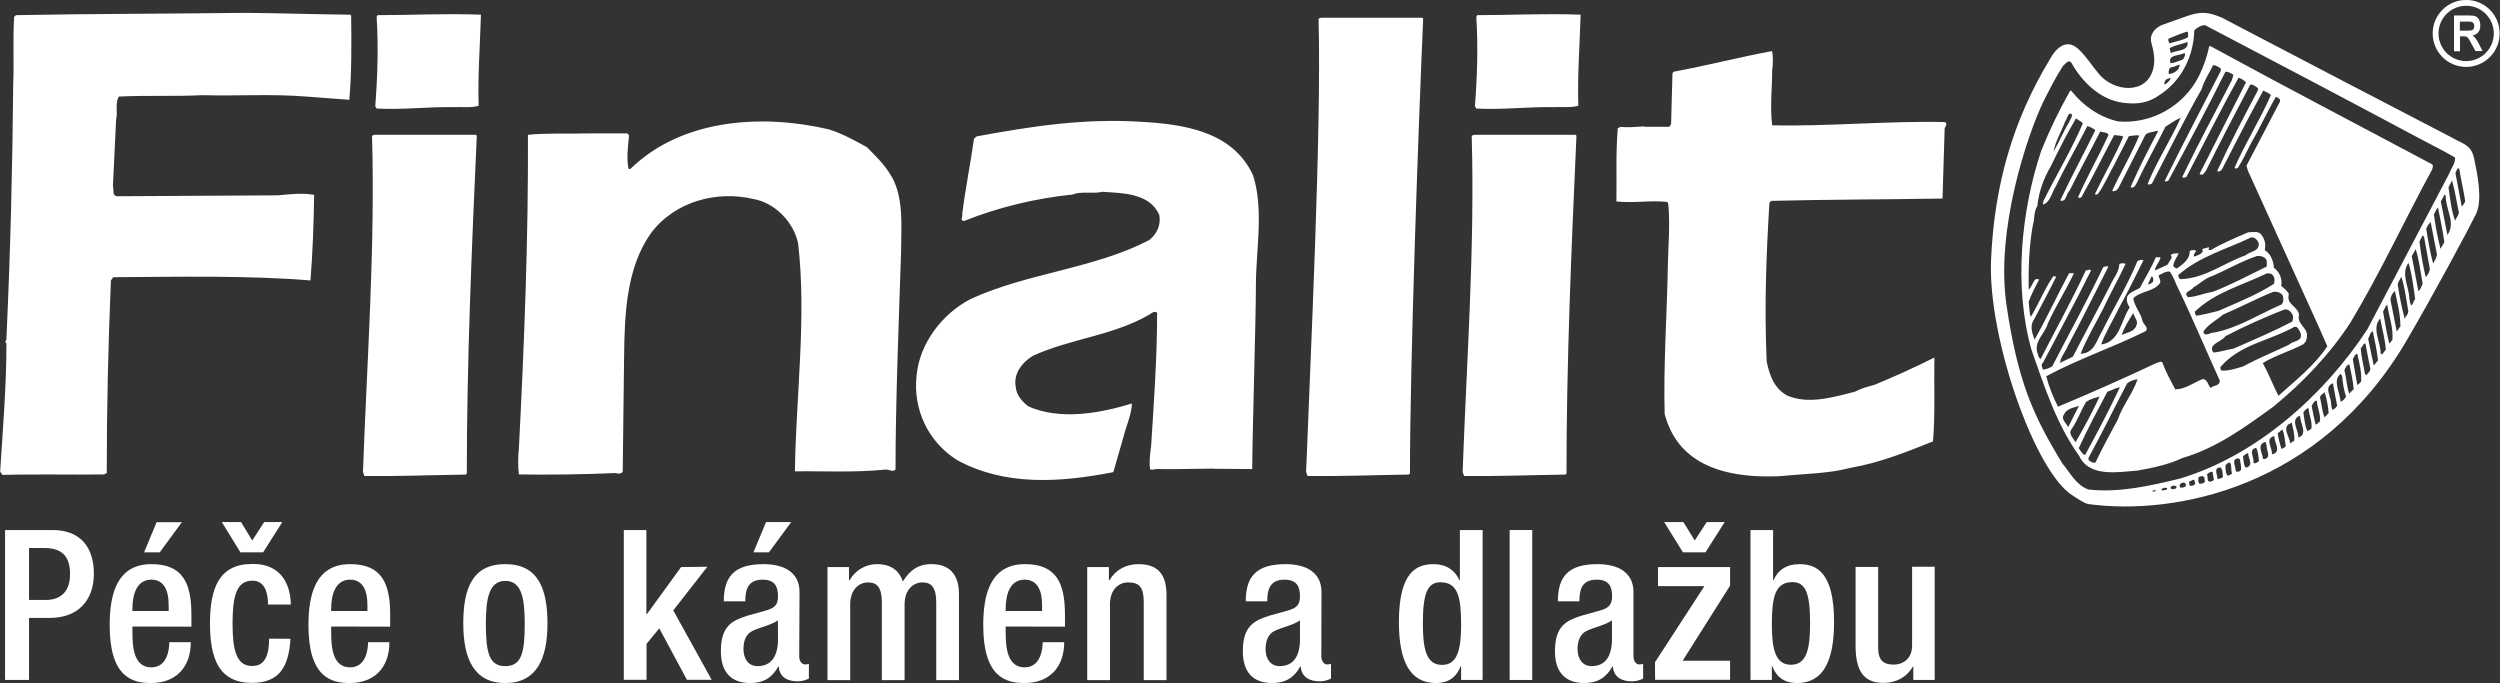
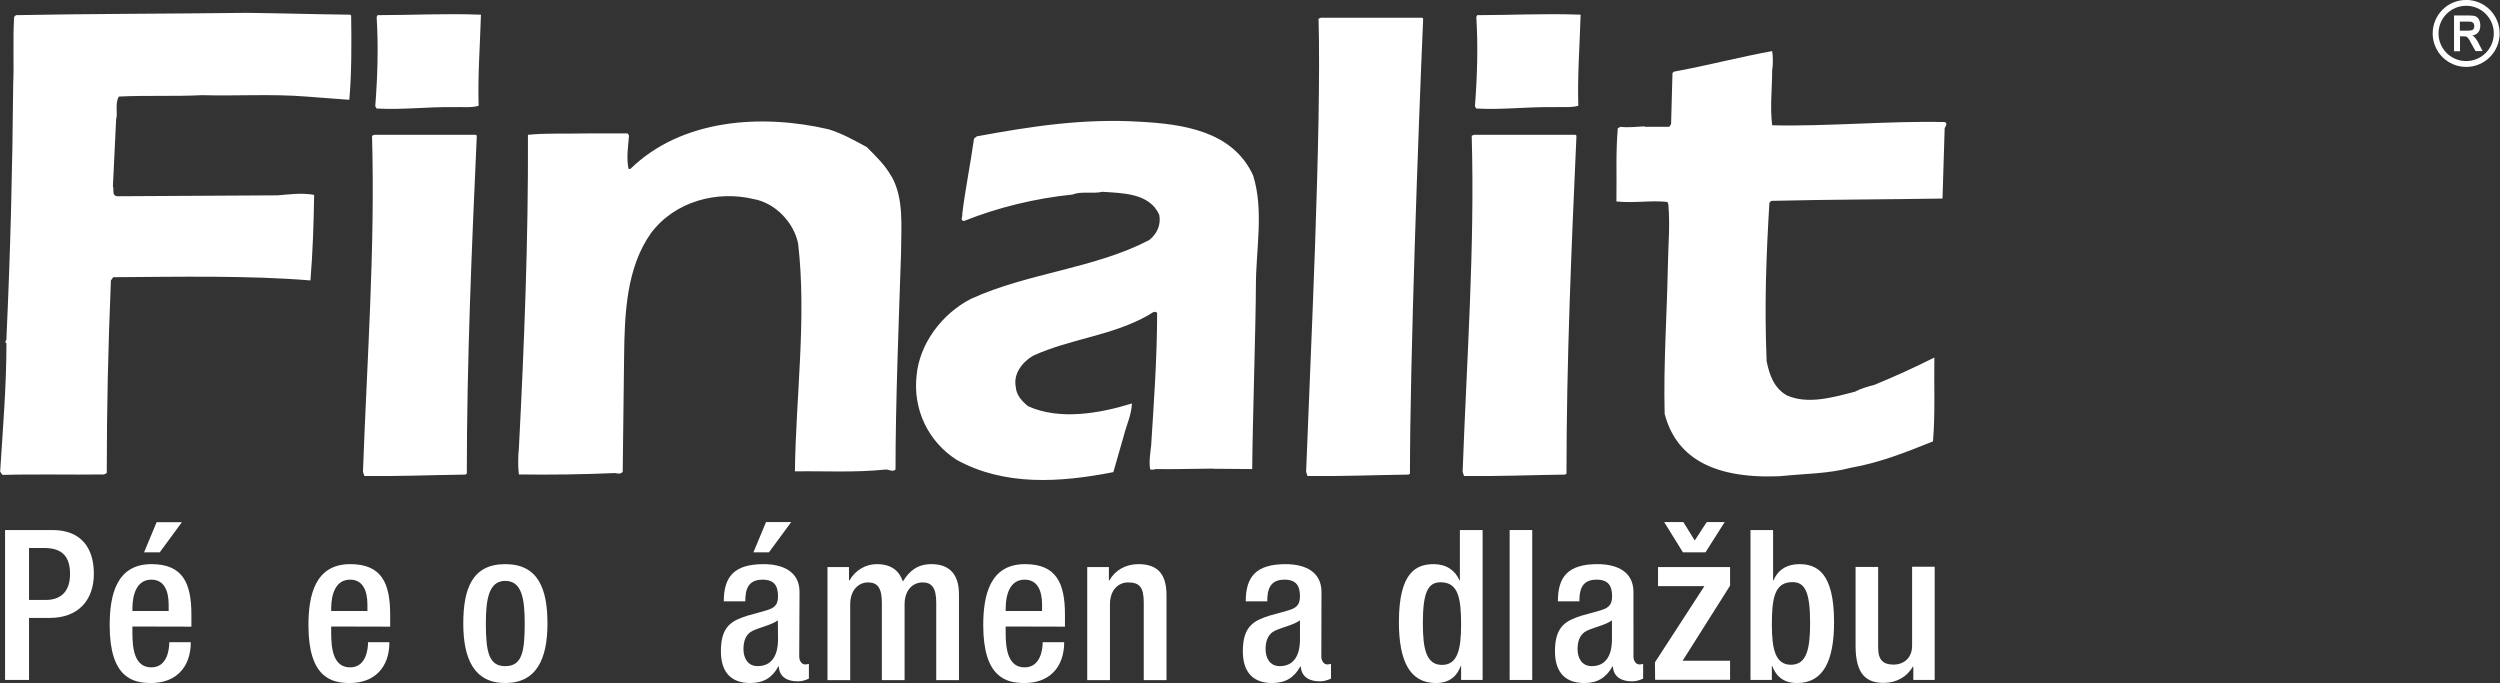
<svg xmlns="http://www.w3.org/2000/svg" version="1.1" viewBox="0 0 183 50" id="svg47" xml:space="preserve" width="183" height="50">
  <rect x="0" y="0" width="183" height="50" fill="#333333" stroke="none" />
  <defs id="defs31">
    <style type="text/css" id="style2">
    .fil0 {fill:black;fill-rule:nonzero}
    .fil1 {fill:#F50D27;fill-rule:nonzero}
    .fil2 {fill:white;fill-rule:nonzero}
   </style>
    <style type="text/css" id="style4">
    .fil0 {fill:#2D5795;fill-rule:nonzero}
   </style>
    <style type="text/css" id="style6">
    .fil0 {fill:#2D5795;fill-rule:nonzero}
   </style>
    <style type="text/css" id="style8">
    .fil0 {fill:black;fill-rule:nonzero}
    .fil1 {fill:#F50D27;fill-rule:nonzero}
    .fil2 {fill:white;fill-rule:nonzero}
   </style>
    <style type="text/css" id="style10">
    .fil0 {fill:#2D5795;fill-rule:nonzero}
   </style>
    <style type="text/css" id="style12">
    .fil0 {fill:#2D5795;fill-rule:nonzero}
   </style>
    <style type="text/css" id="style14">
    .fil0 {fill:#2B2A29}
    .fil1 {fill:#2B2A29}
    .fil2 {fill:url(#id0)}
   </style>
    <linearGradient id="id0" x1="392.9" x2="458.7" y1="-45.26" y2="-208.9" gradientTransform="matrix(0.443,0,0,0.443,134.8,-85.5)" gradientUnits="userSpaceOnUse">
      <stop stop-color="#A96E2E" offset="0" id="stop16" />
      <stop stop-color="#F3CC4B" offset=".169" id="stop18" />
      <stop stop-color="#FFF4B9" offset=".361" id="stop20" />
      <stop stop-color="#F3CC4B" offset=".529" id="stop22" />
      <stop stop-color="#C28A22" offset=".659" id="stop24" />
      <stop stop-color="#F3CC4B" offset=".78" id="stop26" />
      <stop stop-color="#FFF4B9" offset="1" id="stop28" />
    </linearGradient>
    <clipPath id="clipPath874" clipPathUnits="userSpaceOnUse">
      <path id="path872" d="M 0,841.89 H 595.28 V 0 H 0 Z" />
    </clipPath>
    <clipPath id="clipPath898" clipPathUnits="userSpaceOnUse">
-       <path id="path896" d="m 177.54,446.908 h 52.7 v -52.464 h -52.7 z" />
-     </clipPath>
+       </clipPath>
    <clipPath id="clipPath902" clipPathUnits="userSpaceOnUse">
-       <path id="path900" d="m 177.54,446.908 h 52.7 v -52.464 h -52.7 z" />
-     </clipPath>
+       </clipPath>
    <mask id="mask904" height="1" width="1" y="0" x="0" maskUnits="userSpaceOnUse">
      <g id="g920">
        <g id="g918" clip-path="url(#clipPath898)">
          <path id="path906" style="fill:#000000;fill-opacity:1;fill-rule:nonzero;stroke:none" d="m 177.54,446.908 h 52.7 v -52.464 h -52.7 z" />
          <g id="g916">
            <g id="g908" />
            <g id="g914">
              <g id="g912" clip-path="url(#clipPath902)">
                <path id="path910" style="fill:#ffffff;fill-opacity:1;fill-rule:nonzero;stroke:none" d="m 177.54,446.908 h 52.7 v -52.464 h -52.7 z" />
              </g>
            </g>
          </g>
        </g>
      </g>
    </mask>
    <clipPath id="clipPath928" clipPathUnits="userSpaceOnUse">
      <path id="path926" d="m 177.54,446.908 h 52.7 v -52.464 h -52.7 z" />
    </clipPath>
  </defs>
  <g id="g529" transform="matrix(11.244,0,0,-11.244,-101.387,308.374)">
-     <path d="m 25.121,26.404 c -0.018,0.082 -0.085,0.091 -0.14,0.125 -0.5,0.259 -0.999,0.52 -1.498,0.781 -0.144,0.062 -0.178,0.026 -0.383,-0.044 -0.056,-0.019 -0.092,-0.068 -0.077,-0.12 0.016,-0.057 0.027,-0.117 0.01,-0.175 -0.049,-0.165 -0.256,-0.14 -0.35,-0.029 -0.047,0.055 -0.081,0.113 -0.134,0.163 C 22.449,27.2 22.373,27.059 22.365,27.045 22.119,26.64 22,26.217 21.979,25.734 21.957,25.222 22.268,24.348 22.51,24.2 c 0.022,-0.014 0.073,-0.051 0.103,-0.056 0.563,-0.076 1.506,0.104 2.068,1.059 0.179,0.305 0.407,0.731 0.454,0.827 0.047,0.097 0.009,0.264 -0.013,0.373 z M 25,25.989 c -0.025,0.066 -0.032,0.145 -0.043,0.217 l 0.023,0.045 C 25,26.182 25.009,26.114 25.025,26.041 25.021,26.021 25.007,26.007 25,25.989 Z m -0.05,-0.093 -0.043,0.218 0.025,0.045 0.007,-0.007 c -0.002,-0.088 0.068,-0.177 0.011,-0.256 z m -0.045,-0.091 c -0.018,0.075 -0.034,0.15 -0.043,0.227 0.011,0.011 0.011,0.032 0.027,0.041 0.016,-0.077 0.029,-0.143 0.041,-0.222 -0.005,-0.016 -0.018,-0.03 -0.025,-0.045 z m -0.048,-0.095 c -0.021,0.079 -0.032,0.145 -0.045,0.227 0.007,0.016 0.018,0.034 0.029,0.043 l 0.041,-0.211 c -0.002,-0.018 -0.014,-0.041 -0.025,-0.059 z m -0.048,-0.089 c -0.018,0.075 -0.032,0.154 -0.041,0.232 l 0.021,0.041 0.009,-0.011 0.038,-0.209 c -0.004,-0.02 -0.013,-0.039 -0.027,-0.052 z m -0.048,-0.09 -0.043,0.227 0.025,0.045 c 0.023,-0.066 0.032,-0.15 0.046,-0.225 -0.009,-0.016 -0.011,-0.034 -0.027,-0.047 z m -0.059,-0.046 c -0.002,0.073 -0.057,0.161 -0.005,0.229 0.023,-0.075 0.032,-0.156 0.043,-0.236 -0.011,-0.011 -0.011,-0.027 -0.023,-0.041 -0.011,0.009 -0.011,0.032 -0.016,0.048 z M 24.672,25.35 c -0.018,0.07 -0.034,0.144 -0.045,0.22 -0.002,0.018 0.016,0.036 0.023,0.054 0.023,-0.068 0.032,-0.15 0.045,-0.222 0.002,-0.023 -0.018,-0.034 -0.023,-0.052 z m -0.052,-0.082 c -0.014,0.072 -0.027,0.136 -0.041,0.208 0.002,0.021 0.014,0.043 0.029,0.055 0.016,-0.075 0.036,-0.152 0.036,-0.231 -0.011,-0.009 -0.014,-0.025 -0.025,-0.032 z m -0.048,-0.08 c -0.016,0.064 -0.029,0.138 -0.041,0.209 0.009,0.016 0.016,0.036 0.027,0.046 0.011,-0.075 0.041,-0.152 0.034,-0.229 -0.007,-0.009 -0.012,-0.018 -0.021,-0.025 z M 24.515,25.125 c 0.002,0.073 -0.061,0.166 -0.002,0.227 0.011,-0.068 0.032,-0.134 0.036,-0.204 -0.011,-0.009 -0.014,-0.02 -0.025,-0.03 z m -0.045,-0.077 -0.036,0.172 c 0.011,0.018 0.011,0.039 0.03,0.05 0.013,-0.064 0.027,-0.122 0.034,-0.19 -0.009,-0.011 -0.016,-0.023 -0.027,-0.032 z m -0.057,-0.055 c -0.009,0.055 -0.025,0.113 -0.027,0.168 0.016,0.007 0.011,0.027 0.03,0.029 0.011,-0.054 0.02,-0.109 0.032,-0.163 0.002,-0.02 -0.018,-0.032 -0.027,-0.045 z m -0.05,-0.073 -0.029,0.168 c 0.009,0.011 0.011,0.032 0.029,0.034 0.014,-0.059 0.03,-0.123 0.025,-0.181 -0.009,-0.007 -0.014,-0.018 -0.025,-0.021 z m -0.052,-0.057 c -0.018,0.048 -0.018,0.104 -0.032,0.152 0.007,0.016 0.014,0.034 0.032,0.039 0.013,-0.052 0.023,-0.107 0.029,-0.161 z m -0.057,-0.052 c -0.002,0.059 -0.055,0.141 0.002,0.181 l 0.009,-0.018 c 0.004,-0.045 0.011,-0.089 0.025,-0.129 -0.007,-0.014 -0.02,-0.032 -0.036,-0.034 z m -0.068,0.02 c -0.004,0.032 -0.032,0.075 0.014,0.098 h 0.005 l 0.027,-0.145 c -0.007,-0.011 -0.016,-0.02 -0.029,-0.027 -0.014,0.023 -0.007,0.052 -0.016,0.075 z m -0.036,-0.122 c -0.016,0.036 -0.018,0.084 -0.029,0.127 0,0.023 0.023,0.023 0.029,0.038 0.014,-0.041 0.023,-0.091 0.027,-0.138 z m -0.084,0.075 c 0.009,0.014 0.016,0.032 0.034,0.034 0.002,-0.048 0.027,-0.091 0.02,-0.136 -0.009,-0.005 -0.016,-0.018 -0.027,-0.021 -0.013,0.041 -0.018,0.082 -0.027,0.123 z m -0.027,-0.166 c -0.018,0.034 -0.02,0.084 -0.027,0.123 0.009,0.011 0.018,0.027 0.034,0.027 0.002,-0.045 0.027,-0.088 0.018,-0.134 -0.009,-0.005 -0.016,-0.009 -0.025,-0.016 z m -0.048,0.102 c -0.002,-0.047 0.054,-0.12 -0.011,-0.143 0.002,0.048 -0.057,0.118 0.011,0.143 z m -0.054,-0.047 c 0.007,-0.034 0.02,-0.08 0.016,-0.116 l -0.027,-0.018 c 0,0.041 -0.064,0.113 0.011,0.134 z m -0.091,-0.068 0.029,0.025 c 0.016,-0.032 0.016,-0.073 0.023,-0.109 -0.009,-0.011 -0.02,-0.014 -0.029,-0.018 -0.007,0.03 -0.021,0.066 -0.023,0.102 z m -0.023,-0.018 c -0.002,-0.039 0.048,-0.1 -0.009,-0.118 h -0.007 c 0.007,0.036 -0.05,0.102 0.016,0.118 z m -0.061,-0.039 c 0.011,0 0.004,-0.014 0.011,-0.018 -0.005,-0.032 0.034,-0.082 -0.014,-0.093 h -0.009 c -0.002,0.034 -0.043,0.091 0.011,0.111 z m -0.057,-0.038 c 0.013,-0.023 0.016,-0.064 0.018,-0.086 -0.007,-0.007 -0.029,-0.023 -0.036,-0.009 0.007,0.032 -0.036,0.084 0.018,0.095 z m -0.086,-0.055 c 0.011,0.009 0.021,0.018 0.034,0.021 -0.002,-0.032 0.036,-0.075 -0.007,-0.093 -0.002,-0.002 -0.007,0.002 -0.009,-0.002 -0.016,0.02 -0.013,0.05 -0.018,0.075 z m -0.032,-0.014 c 0.016,0 0.012,-0.018 0.016,-0.027 0,-0.021 0.018,-0.059 -0.021,-0.059 -0.009,-0.005 -0.007,0.007 -0.011,0.011 0,0.023 -0.029,0.073 0.016,0.075 z m -0.082,-0.045 c 0.05,0.057 0.032,-0.036 0.043,-0.054 -0.009,-0.005 -0.018,-0.014 -0.032,-0.011 -0.011,0.023 -0.011,0.043 -0.011,0.066 z m -0.032,-0.014 c 0.016,-0.013 0.012,-0.041 0.016,-0.061 -0.009,-0.011 -0.022,-0.011 -0.036,-0.014 0.002,0.025 -0.03,0.077 0.02,0.075 z m -0.088,-0.043 c 0.011,0.007 0.02,0.018 0.036,0.014 l 0.007,-0.041 c 0.007,-0.018 -0.014,-0.018 -0.023,-0.023 -0.023,0.002 -0.013,0.032 -0.02,0.05 z m -0.055,-0.02 c 0.016,0.011 0.043,0.011 0.039,-0.016 0.009,-0.025 -0.016,-0.025 -0.032,-0.027 -0.013,0.013 -0.009,0.027 -0.007,0.043 z m -0.061,-0.027 c 0.011,0 0.02,0.011 0.032,0.011 0,-0.011 0.011,-0.02 0.005,-0.029 -0.007,-0.011 -0.018,-0.011 -0.032,-0.011 -0.004,0.009 -0.007,0.018 -0.004,0.029 z m -0.062,-0.027 c 0,0.016 0.03,0.027 0.039,0.011 0.007,-0.021 -0.011,-0.023 -0.025,-0.025 -0.009,-0.002 -0.016,0.004 -0.014,0.014 z M 23.148,24.25 c 0,0.016 0.027,0.016 0.036,0.011 0.009,-0.02 -0.011,-0.016 -0.02,-0.02 -0.007,0 -0.016,0.002 -0.016,0.009 z m -0.041,0 c 0.007,-0.002 0.02,0.005 0.018,-0.009 -0.009,-0.007 -0.023,-0.009 -0.036,-0.007 -0.004,0.014 0.011,0.011 0.018,0.016 z m -0.079,-0.023 c 0.007,0.009 0.018,0.007 0.029,0.005 -0.009,-0.002 -0.02,-0.012 -0.029,-0.005 z m 0.097,2.685 c 0.009,-0.002 0.011,0.009 0.023,0.004 -0.005,-0.016 -0.025,-0.036 -0.041,-0.041 -0.002,0.016 0.007,0.032 0.018,0.036 z m 0.104,0.127 c -0.027,-0.009 -0.052,-0.023 -0.082,-0.025 -0.018,0.061 0.061,0.045 0.091,0.068 0.009,-0.016 -0.002,-0.029 -0.009,-0.043 z m -0.08,0.041 -0.007,0.032 c 0.037,0.022 0.08,0.025 0.116,0.041 0.009,-0.063 -0.07,-0.052 -0.109,-0.073 z m 0.059,-0.077 C 23.202,26.968 23.175,26.95 23.141,26.944 h -0.005 c -0.002,0.018 0,0.041 0.02,0.045 0.021,0 0.034,0.016 0.052,0.014 z m 0.053,0.181 c -0.036,-0.023 -0.08,-0.027 -0.12,-0.041 -0.005,0.009 -0.011,0.018 -0.007,0.031 0.041,0.016 0.08,0.034 0.123,0.046 0.009,-0.007 0.002,-0.025 0.005,-0.036 z M 25,26.4 c 0.002,-0.039 -0.025,-0.068 -0.038,-0.104 -0.177,-0.338 -0.356,-0.678 -0.533,-1.014 -0.288,-0.44 -0.734,-0.828 -1.224,-0.973 -0.188,-0.045 -0.392,-0.093 -0.592,-0.07 -0.079,0.027 -0.118,0.107 -0.17,0.17 -0.191,0.313 -0.289,0.532 -0.363,1.027 -0.074,0.495 0.137,1.115 0.24,1.329 0.039,0.077 0.079,0.157 0.127,0.231 0.016,0.012 0.034,0.046 0.055,0.021 0.075,-0.134 0.202,-0.254 0.363,-0.263 0.079,-0.007 0.145,0.007 0.206,0.05 0.145,0.091 0.227,0.252 0.231,0.424 0.016,0.016 0.043,0.034 0.07,0.034 0.466,-0.244 0.931,-0.489 1.395,-0.737 C 24.844,26.484 24.923,26.445 25,26.4 Z m 0.066,-0.286 c -0.005,-0.011 -0.014,-0.025 -0.023,-0.032 l -0.041,0.218 c 0.007,0.009 0.011,0.039 0.025,0.027 0.011,-0.073 0.03,-0.145 0.039,-0.213 z m -0.216,0.206 c 0.002,0.012 0.011,0.027 0,0.036 -0.48,0.256 -0.964,0.508 -1.442,0.769 h -0.009 c -0.013,-0.068 -0.036,-0.131 -0.066,-0.193 -0.1,-0.2 -0.313,-0.315 -0.526,-0.297 -0.12,0.027 -0.227,0.1 -0.306,0.2 h -0.007 c -0.072,-0.127 -0.134,-0.256 -0.188,-0.39 -0.131,-0.39 -0.181,-0.887 -0.063,-1.299 0.084,-0.238 0.161,-0.481 0.31,-0.689 0.066,-0.141 0.256,-0.104 0.379,-0.095 0.102,0.018 0.202,0.039 0.293,0.082 0.22,0.064 0.408,0.2 0.594,0.336 0.188,0.154 0.367,0.34 0.501,0.548 0.195,0.324 0.352,0.667 0.53,0.993 z m -1.377,-1.283 c 0.13,0.15 0.322,0.17 0.481,0.261 0.025,0.005 0.03,-0.025 0.039,-0.038 0.02,-0.061 -0.048,-0.05 -0.075,-0.079 -0.097,-0.046 -0.2,-0.088 -0.299,-0.141 -0.045,-0.014 -0.09,-0.029 -0.14,-0.027 -0.005,0.007 -0.011,0.016 -0.005,0.025 z m 0.3,0.691 c 0.002,-0.016 0.002,-0.025 0,-0.038 -0.118,-0.057 -0.234,-0.12 -0.353,-0.165 -0.054,-0.007 -0.102,-0.032 -0.159,-0.034 -0.036,0.034 0.023,0.041 0.036,0.064 0.029,0.016 0.059,0.043 0.091,0.061 0.111,0.043 0.211,0.106 0.322,0.143 0.025,0.002 0.055,-0.005 0.064,-0.03 z m -0.136,0.036 c -0.143,-0.05 -0.265,-0.152 -0.428,-0.156 -0.002,0.007 -0.013,0.013 -0.011,0.027 0.14,0.123 0.315,0.168 0.474,0.245 0.027,0.002 0.041,-0.018 0.05,-0.038 0.005,-0.055 -0.057,-0.052 -0.084,-0.077 z m 0.139,-0.118 c 0.013,0 0.029,0 0.034,-0.009 0.018,-0.016 0.016,-0.041 0.011,-0.059 -0.114,-0.073 -0.238,-0.122 -0.361,-0.176 -0.048,-0.011 -0.095,-0.025 -0.145,-0.032 -0.007,0.009 -0.009,0.018 -0.009,0.027 0.133,0.127 0.31,0.172 0.469,0.249 z m 0.102,-0.145 c 0.007,-0.023 0.007,-0.059 -0.023,-0.064 -0.141,-0.063 -0.277,-0.15 -0.428,-0.177 -0.021,0.002 -0.059,-0.032 -0.066,0.007 0.034,0.05 0.084,0.072 0.129,0.111 0.114,0.048 0.213,0.102 0.327,0.148 0.025,0.002 0.05,-0.005 0.061,-0.025 z m 0.009,-0.091 c 0.025,0.007 0.045,-0.014 0.054,-0.032 0.009,-0.016 0.002,-0.029 0,-0.045 -0.125,-0.066 -0.254,-0.12 -0.383,-0.177 -0.046,-0.007 -0.089,-0.023 -0.132,-0.025 -0.038,0.055 0.054,0.068 0.079,0.106 0.125,0.066 0.252,0.121 0.381,0.173 z m -1.274,-0.966 c 0.089,0.163 0.166,0.322 0.252,0.486 0.02,0.016 0.043,0.023 0.068,0.027 -0.03,-0.091 -0.098,-0.172 -0.129,-0.263 -0.05,-0.093 -0.1,-0.184 -0.145,-0.279 -0.016,-0.005 -0.032,0.004 -0.045,0.016 z m -0.063,0.064 c 0.057,0.125 0.122,0.245 0.186,0.367 0.027,0.009 0.054,0.025 0.082,0.03 -0.07,-0.15 -0.148,-0.297 -0.227,-0.442 -0.02,0.007 -0.029,0.029 -0.041,0.045 z m -0.046,0.125 c 0.039,0.057 0.059,0.118 0.093,0.175 0.027,0.02 0.057,0.027 0.089,0.036 -0.048,-0.102 -0.1,-0.2 -0.157,-0.297 -0.014,0.025 -0.05,0.055 -0.025,0.086 z m -0.05,0.093 c 0.014,0.039 0.061,0.045 0.097,0.057 l -0.07,-0.138 c -0.011,0.025 -0.05,0.052 -0.027,0.082 z m -0.116,0.25 c 0.209,0.113 0.44,0.19 0.646,0.293 0.027,0.023 -0.016,0.045 -0.02,0.07 -0.011,0.052 -0.052,0.091 -0.059,0.145 0.052,0.05 0.134,0.041 0.175,0.1 0.005,0.021 -0.011,0.032 -0.009,0.05 0.023,0.009 0.048,0.029 0.072,0.023 0.016,-0.025 0.03,-0.05 0.039,-0.077 0.102,-0.209 0.19,-0.421 0.286,-0.632 0.002,-0.036 -0.041,-0.029 -0.059,-0.048 -0.02,0.018 -0.022,0.068 -0.061,0.055 -0.055,-0.025 -0.109,-0.064 -0.17,-0.064 -0.03,0.057 -0.061,0.111 -0.082,0.172 -0.009,0.016 -0.027,0.002 -0.039,0 -0.213,-0.1 -0.426,-0.195 -0.642,-0.285 -0.032,0.063 -0.059,0.129 -0.077,0.2 z m 0.696,0.616 c -0.009,-0.009 -0.02,-0.018 -0.034,-0.018 l 0.025,0.054 c 0.011,-0.007 0.011,-0.023 0.009,-0.036 z m -0.129,-0.204 c 0.005,-0.029 0.036,-0.052 0.02,-0.082 -0.014,-0.041 -0.061,-0.045 -0.095,-0.061 0.014,0.047 0.048,0.099 0.075,0.143 z m -0.417,1.243 c -0.039,-0.061 -0.064,-0.129 -0.102,-0.191 0.013,0.07 0.052,0.129 0.075,0.195 0.016,0.016 0.016,0.059 0.041,0.05 0.013,-0.018 -0.011,-0.036 -0.014,-0.054 z m 1.68,-1.46 c -0.084,-0.127 -0.213,-0.227 -0.318,-0.322 -0.036,0.07 -0.063,0.143 -0.102,0.213 0.082,0.05 0.177,0.077 0.263,0.122 0.018,0.014 0.025,0.034 0.025,0.057 0.002,0.054 -0.068,0.075 -0.052,0.136 -0.009,0.057 -0.086,0.066 -0.066,0.134 -0.009,0.021 -0.034,0.039 -0.05,0.054 0.009,0.045 -0.011,0.091 -0.048,0.118 -0.002,0.045 -0.021,0.091 -0.059,0.114 0.007,0.034 0.002,0.07 -0.02,0.097 -0.018,0.032 -0.059,0.018 -0.086,0.02 -0.084,-0.036 -0.166,-0.07 -0.245,-0.116 h -0.014 c -0.004,0.007 0.009,0.014 -0.002,0.018 -0.018,-0.009 -0.029,-0.002 -0.043,-0.018 0.002,-0.004 0.007,-0.002 0.009,-0.002 -0.007,-0.025 -0.038,-0.034 -0.061,-0.041 -0.002,0.009 0.005,0.027 0.016,0.036 -0.004,0.009 -0.031,0.009 -0.043,0 0.004,-0.05 -0.045,-0.088 -0.084,-0.113 -0.011,0 -0.016,0.011 -0.023,0.016 0.004,0.032 0.023,0.055 0.036,0.082 -0.016,0 -0.039,0.002 -0.053,-0.011 0.021,-0.018 -0.013,-0.038 -0.016,-0.059 -0.027,-0.016 -0.057,-0.027 -0.086,-0.041 0,0.029 0.032,0.054 0.036,0.086 h -0.03 c -0.029,-0.068 -0.07,-0.134 -0.104,-0.2 -0.027,-0.016 -0.063,-0.025 -0.082,-0.054 -0.007,-0.027 0,-0.052 0.016,-0.073 -0.057,-0.082 -0.064,-0.225 -0.186,-0.241 0.027,0.079 0.079,0.159 0.116,0.238 0.057,0.102 0.107,0.206 0.159,0.31 -0.014,0.007 -0.027,0 -0.039,-0.005 -0.063,-0.156 -0.154,-0.301 -0.229,-0.455 -0.036,-0.057 -0.05,-0.143 -0.136,-0.148 h -0.005 c 0.041,0.102 0.098,0.197 0.148,0.295 0.045,0.097 0.1,0.193 0.145,0.29 -0.007,0.004 -0.029,0.007 -0.041,-0.002 0,-0.048 -0.039,-0.093 -0.059,-0.138 -0.079,-0.154 -0.163,-0.308 -0.243,-0.464 l -0.084,-0.041 c 0.004,0.041 0.038,0.075 0.052,0.113 0.093,0.173 0.175,0.342 0.263,0.514 -0.014,0.007 -0.023,-0.002 -0.034,-0.004 -0.102,-0.215 -0.22,-0.428 -0.331,-0.644 -0.018,-0.014 -0.039,-0.018 -0.061,-0.023 -0.004,0.014 -0.016,0.034 0,0.045 0.104,0.199 0.216,0.404 0.313,0.601 -0.009,0.011 -0.023,0 -0.034,0 -0.091,-0.195 -0.195,-0.383 -0.294,-0.576 -0.016,0.007 -0.016,0.029 -0.023,0.045 -0.018,0.073 0.052,0.122 0.07,0.186 0.05,0.111 0.117,0.216 0.17,0.327 h -0.032 c -0.077,-0.143 -0.145,-0.292 -0.225,-0.433 -0.014,0.043 -0.034,0.089 -0.002,0.134 0.048,0.093 0.098,0.183 0.143,0.276 -0.005,0.005 -0.014,0.002 -0.02,0.002 -0.057,-0.084 -0.093,-0.177 -0.145,-0.263 -0.011,0.027 -0.009,0.066 -0.014,0.098 0.018,0.05 0.043,0.097 0.068,0.145 -0.004,0.004 -0.013,0.002 -0.023,0.002 -0.02,-0.02 -0.025,-0.05 -0.045,-0.068 -0.002,0.134 0.002,0.279 0.027,0.419 0.014,0.043 0.004,0.086 0.029,0.125 0.011,0.097 0.041,0.179 0.089,0.261 0.05,0.104 0.104,0.209 0.163,0.31 0.014,-0.011 0.032,-0.018 0.045,-0.032 -0.075,-0.175 -0.175,-0.34 -0.259,-0.51 0.005,-0.007 -0.009,-0.014 0.002,-0.018 0.048,0.018 0.054,0.079 0.082,0.12 0.063,0.132 0.138,0.259 0.204,0.39 0.018,-0.005 0.036,-0.014 0.052,-0.027 -0.075,-0.154 -0.157,-0.304 -0.229,-0.458 0.043,-0.011 0.036,0.043 0.061,0.064 0.064,0.129 0.134,0.256 0.2,0.386 0.018,-0.009 0.045,-0.002 0.054,-0.023 -0.063,-0.136 -0.138,-0.268 -0.199,-0.406 0.007,-0.005 0.018,-0.005 0.023,0.002 0.075,0.134 0.141,0.27 0.213,0.404 0.021,-0.005 0.045,-0.002 0.059,-0.011 -0.054,-0.127 -0.125,-0.247 -0.184,-0.372 0.005,-0.011 0.011,-0.002 0.018,-0.002 0.043,0.059 0.072,0.129 0.109,0.195 l 0.093,0.182 c 0.023,0.002 0.045,0.009 0.068,0.004 -0.05,-0.12 -0.12,-0.238 -0.176,-0.358 0.007,-0.011 0.016,0 0.025,0 l 0.014,0.014 0.177,0.349 c 0.02,0.02 0.052,0.016 0.075,0.027 l 0.007,-0.005 c -0.064,-0.12 -0.125,-0.24 -0.179,-0.363 0.023,-0.011 0.034,0.016 0.043,0.032 0.057,0.123 0.125,0.241 0.184,0.361 0.034,0.021 0.061,0.043 0.1,0.059 -0.066,-0.145 -0.154,-0.281 -0.215,-0.429 0.007,-0.014 0.018,0 0.027,0 0.106,0.204 0.209,0.413 0.324,0.615 0.016,0.057 0.05,0.104 0.075,0.157 0.018,-0.002 0.034,-0.011 0.05,-0.023 v -0.014 c -0.123,-0.24 -0.247,-0.476 -0.365,-0.716 0.005,-0.011 0.016,0 0.023,0 0.127,0.235 0.254,0.471 0.372,0.71 0.018,0 0.036,-0.009 0.052,-0.021 l -0.011,-0.036 c -0.109,-0.209 -0.22,-0.417 -0.322,-0.628 0.007,-0.011 0.02,-0.002 0.027,0 0.114,0.216 0.222,0.436 0.34,0.646 0.018,-0.007 0.034,-0.016 0.048,-0.03 -0.1,-0.197 -0.202,-0.397 -0.302,-0.596 0.003,-0.009 0.014,-0.002 0.021,-0.005 l 0.02,0.025 c 0.093,0.188 0.19,0.374 0.288,0.56 0.018,0.005 0.034,-0.011 0.052,-0.023 l -0.004,-0.018 c -0.093,-0.175 -0.182,-0.345 -0.263,-0.521 0.018,-0.011 0.036,0.014 0.041,0.03 0.084,0.165 0.17,0.331 0.259,0.494 0.018,-0.009 0.034,-0.014 0.05,-0.029 -0.07,-0.161 -0.167,-0.313 -0.237,-0.474 0.006,-0.011 0.016,0 0.022,0 0.032,0.05 0.057,0.104 0.084,0.157 0.057,0.098 0.104,0.202 0.161,0.302 0.014,0.005 0.02,-0.009 0.029,-0.014 v -0.014 l -0.218,-0.417 0.009,-0.032 0.454,-1 0.064,-0.145" style="fill:#ffffff;fill-opacity:1;fill-rule:nonzero;stroke:none;stroke-width:0.1" id="path114" />
    <path d="m 18.282,27.304 c -0.032,-0.732 -0.086,-2.239 -0.086,-2.962 l -0.009,-0.006 c -0.231,-0.003 -0.433,-0.012 -0.658,-0.009 l -0.009,0.027 c 0.027,0.726 0.101,2.218 0.081,2.95 l 0.015,0.006 h 0.661 z m 1.025,0.026 c -0.237,0.009 -0.448,-0.003 -0.673,-0.003 l -0.006,-0.012 c 0.012,-0.189 0.006,-0.388 -0.009,-0.581 l 0.009,-0.015 c 0.175,-0.009 0.329,0.012 0.498,0.009 0.05,0.003 0.118,-0.005 0.166,0.009 -0.006,0.202 0.009,0.386 0.015,0.593 z m -0.027,-0.788 c -0.033,-0.732 -0.065,-1.477 -0.065,-2.2 l -0.009,-0.006 c -0.231,-0.003 -0.433,-0.012 -0.658,-0.009 l -0.009,0.027 c 0.026,0.726 0.08,1.456 0.059,2.188 l 0.015,0.006 h 0.661 z m -7.983,0.788 c -0.252,0.003 -0.427,0.009 -0.673,0.012 -0.489,-0.006 -1.049,-0.006 -1.503,-0.015 L 9.109,27.316 c -0.009,-0.142 0,-0.311 -0.006,-0.435 -0.005,-0.557 -0.018,-1.091 -0.044,-1.654 0.006,-0.015 -0.018,-0.027 0,-0.036 0,-0.282 -0.024,-0.563 -0.041,-0.836 l 0.015,-0.021 c 0.213,0.006 0.454,0 0.661,0.003 l 0.018,0.009 c 0,0.436 0.009,0.818 0.027,1.254 l 0.015,0.021 c 0.43,0.003 0.886,0.012 1.284,-0.021 0.015,0.184 0.021,0.364 0.024,0.557 -0.083,0.015 -0.163,0.003 -0.237,-0.003 L 9.779,26.148 c -0.036,0.006 -0.018,0.044 -0.027,0.065 l 0.021,0.436 c 0.012,0.038 -0.009,0.107 0.018,0.148 0.178,0.009 0.364,0 0.539,0.009 0.24,-0.006 0.457,0.009 0.682,-0.009 0.092,-0.006 0.181,-0.015 0.279,-0.021 0.015,0.163 0.015,0.362 0.012,0.548 z m 0.851,0 c -0.006,-0.207 -0.021,-0.391 -0.015,-0.593 -0.048,-0.015 -0.116,-0.006 -0.166,-0.009 -0.169,0.003 -0.323,-0.018 -0.498,-0.009 l -0.009,0.015 c 0.015,0.193 0.021,0.392 0.009,0.581 l 0.006,0.012 c 0.225,0 0.436,0.012 0.673,0.003 z m -0.027,-0.788 -0.006,0.006 h -0.661 l -0.015,-0.006 c 0.021,-0.732 -0.033,-1.462 -0.059,-2.188 l 0.009,-0.027 c 0.225,-0.003 0.427,0.006 0.658,0.009 l 0.009,0.006 c 0,0.723 0.032,1.468 0.065,2.2 z m 2.7,-0.264 c 0.083,-0.148 0.062,-0.332 0.062,-0.498 -0.015,-0.454 -0.036,-0.978 -0.036,-1.411 -0.018,-0.018 -0.041,0 -0.062,0 -0.207,-0.021 -0.4,-0.009 -0.593,-0.012 0.006,0.48 0.077,1.002 0.021,1.482 -0.027,0.139 -0.151,0.267 -0.291,0.291 -0.234,0.056 -0.509,-0.012 -0.667,-0.222 -0.16,-0.225 -0.172,-0.525 -0.175,-0.803 -0.003,-0.234 -0.006,-0.519 -0.009,-0.75 -0.012,-0.018 -0.033,-0.012 -0.05,-0.009 -0.211,-0.009 -0.421,-0.012 -0.626,-0.009 -0.006,0.045 -0.006,0.119 0,0.169 0.035,0.679 0.062,1.366 0.059,2.042 0.113,0.012 0.255,0.006 0.388,0.009 h 0.261 l 0.009,-0.014 c -0.006,-0.071 -0.018,-0.148 -0.003,-0.217 h 0.012 c 0.335,0.327 0.857,0.359 1.29,0.258 0.089,-0.027 0.172,-0.074 0.249,-0.116 0.062,-0.062 0.118,-0.116 0.16,-0.19 z m 5.033,-1.546 c 0.07,-0.269 0.293,-0.423 0.738,-0.407 0.009,4e-4 0.018,0.001 0.027,0.002 0.151,0.015 0.302,0.015 0.445,0.053 0.19,0.033 0.359,0.101 0.537,0.172 0.015,0.172 0.006,0.371 0.009,0.546 -0.13,-0.065 -0.261,-0.125 -0.391,-0.178 -0.045,-0.012 -0.086,-0.023 -0.125,-0.044 -0.139,-0.036 -0.308,-0.086 -0.445,-0.024 -0.083,0.047 -0.113,0.133 -0.131,0.222 -0.015,0.362 -0.003,0.682 0.018,1.032 l 0.012,0.012 c 0.368,0.009 0.747,0.009 1.115,0.015 l 0.014,0.459 c 0.006,0.009 0.021,0.033 0,0.039 -0.346,0.009 -0.78,-0.03 -1.123,-0.021 -0.015,0.121 0,0.237 0,0.359 0.006,0.032 0.006,0.089 0,0.124 -0.214,-0.039 -0.427,-0.095 -0.64,-0.134 l -0.009,-0.009 -0.009,-0.332 -0.012,-0.018 h -0.16 v 0.003 c -0.053,-0.003 -0.113,-0.009 -0.157,-0.003 l -0.018,-0.009 c -0.014,-0.169 -0.006,-0.305 -0.009,-0.477 0.121,-0.012 0.222,0.009 0.332,-0.003 l 0.006,-0.015 c 0.012,-0.142 0,-0.246 -0.003,-0.403 -0.006,-0.321 -0.029,-0.632 -0.021,-0.962 z m -2.943,-0.357 c -0.121,-8e-4 -0.242,-0.005 -0.371,-0.003 -0.011,-0.006 -0.023,-0.003 -0.035,-0.003 -0.009,0.047 0,0.104 0.006,0.154 0.018,0.287 0.039,0.572 0.039,0.866 -0.018,0.018 -0.039,-0.006 -0.057,-0.015 -0.231,-0.133 -0.51,-0.154 -0.75,-0.264 -0.071,-0.041 -0.131,-0.119 -0.113,-0.204 0.003,-0.051 0.039,-0.092 0.08,-0.125 0.204,-0.092 0.463,-0.048 0.676,0.018 -0.003,-0.074 -0.035,-0.139 -0.053,-0.21 l -0.068,-0.237 c -0.347,-0.068 -0.708,-0.092 -1.02,0.08 -0.189,0.121 -0.285,0.332 -0.261,0.548 0.018,0.205 0.163,0.403 0.356,0.501 0.371,0.169 0.8,0.195 1.159,0.382 0.051,0.041 0.077,0.1 0.065,0.163 -0.062,0.145 -0.246,0.142 -0.37,0.151 -0.065,-0.015 -0.134,0.006 -0.196,-0.018 -0.237,-0.024 -0.483,-0.083 -0.705,-0.172 -0.03,0.003 -0.006,0.03 -0.012,0.044 0.021,0.169 0.053,0.323 0.077,0.492 l 0.018,0.015 c 0.353,0.065 0.694,0.118 1.064,0.095 0.27,-0.015 0.602,-0.057 0.735,-0.35 0.071,-0.225 0.018,-0.486 0.018,-0.715 0,-0.231 -0.023,-0.952 -0.024,-1.196 l -0.258,0.002" style="fill:#ffffff;fill-opacity:1;fill-rule:nonzero;stroke:none;stroke-width:0.1" id="path116" />
    <path d="m 25.29,27.208 c 0,0.121 -0.098,0.218 -0.218,0.218 -0.121,0 -0.218,-0.098 -0.218,-0.218 0,-0.121 0.098,-0.218 0.218,-0.218 0.121,0 0.218,0.098 0.218,0.218 z m -0.038,0 c 0,-0.1 -0.081,-0.18 -0.18,-0.18 -0.1,0 -0.18,0.081 -0.18,0.18 0,0.1 0.081,0.18 0.18,0.18 0.1,0 0.18,-0.081 0.18,-0.18 z m -0.138,-0.013 c 0.016,0.003 0.029,0.01 0.037,0.021 0.009,0.011 0.013,0.026 0.013,0.044 0,0.014 -0.003,0.027 -0.008,0.037 -0.006,0.011 -0.013,0.018 -0.022,0.022 -0.009,0.004 -0.024,0.006 -0.044,0.006 h -0.097 v -0.233 h 0.039 v 0.097 h 0.023 c 0.009,0 0.015,-8e-4 0.019,-0.002 0.004,-0.002 0.007,-0.005 0.011,-0.01 0.004,-0.004 0.011,-0.016 0.02,-0.034 l 0.028,-0.05 h 0.046 l -0.023,0.045 c -0.009,0.018 -0.017,0.031 -0.023,0.038 -0.005,0.007 -0.012,0.014 -0.02,0.019 z m -0.005,0.034 C 25.104,27.227 25.093,27.226 25.075,27.226 h -0.044 v 0.059 h 0.046 c 0.017,0 0.028,-3e-4 0.031,-0.002 0.005,-0.002 0.009,-0.005 0.012,-0.009 0.003,-0.005 0.005,-0.011 0.005,-0.018 0,-0.007 -0.002,-0.014 -0.005,-0.019 -0.003,-0.004 -0.007,-0.007 -0.012,-0.009" style="fill:#ffffff;fill-opacity:1;fill-rule:nonzero;stroke:none;stroke-width:0.1" id="path118" />
    <path d="m 9.05,23.975 h 0.309 c 0.187,0 0.269,-0.118 0.269,-0.284 0,-0.175 -0.104,-0.288 -0.286,-0.288 H 9.206 V 22.999 H 9.05 Z M 9.206,23.52 H 9.317 c 0.084,0 0.156,0.044 0.156,0.168 0,0.105 -0.042,0.17 -0.167,0.17 H 9.206 v -0.338" style="fill:#ffffff;fill-opacity:1;fill-rule:nonzero;stroke:none;stroke-width:0.1" id="path120" />
    <path d="m 9.879,23.347 v -0.042 c 0,-0.099 0.012,-0.224 0.123,-0.224 0.105,0 0.117,0.119 0.117,0.164 h 0.14 c 0,-0.166 -0.099,-0.266 -0.259,-0.266 -0.12,0 -0.269,0.036 -0.269,0.376 0,0.193 0.042,0.398 0.272,0.398 0.205,0 0.26,-0.125 0.26,-0.329 v -0.078 z m 0.236,0.101 v 0.04 c 0,0.093 -0.03,0.164 -0.113,0.164 -0.093,0 -0.123,-0.093 -0.123,-0.189 v -0.015 z m -0.078,0.578 h 0.164 L 10.057,23.83 H 9.955 l 0.082,0.197" style="fill:#ffffff;fill-opacity:1;fill-rule:nonzero;stroke:none;stroke-width:0.1" id="path122" />
-     <path d="m 10.908,23.267 c -0.011,-0.177 -0.068,-0.287 -0.251,-0.287 -0.214,0 -0.273,0.157 -0.273,0.387 0,0.23 0.06,0.387 0.273,0.387 0.218,0.004 0.253,-0.174 0.253,-0.264 h -0.148 c 0,0.068 -0.018,0.159 -0.105,0.155 -0.105,0 -0.126,-0.115 -0.126,-0.278 0,-0.163 0.021,-0.277 0.126,-0.277 0.082,-0.002 0.112,0.067 0.112,0.178 z m -0.447,0.76 h 0.125 l 0.073,-0.12 0.078,0.12 h 0.118 l -0.125,-0.197 h -0.148 l -0.121,0.197" style="fill:#ffffff;fill-opacity:1;fill-rule:nonzero;stroke:none;stroke-width:0.1" id="path124" />
    <path d="m 11.173,23.347 v -0.042 c 0,-0.099 0.012,-0.224 0.123,-0.224 0.105,0 0.117,0.119 0.117,0.164 h 0.139 c 0,-0.166 -0.098,-0.266 -0.258,-0.266 -0.12,0 -0.269,0.036 -0.269,0.376 0,0.193 0.042,0.398 0.272,0.398 0.205,0 0.26,-0.125 0.26,-0.329 v -0.078 z m 0.236,0.101 v 0.04 c 0,0.093 -0.03,0.164 -0.113,0.164 -0.093,0 -0.123,-0.093 -0.123,-0.189 v -0.015 h 0.236" style="fill:#ffffff;fill-opacity:1;fill-rule:nonzero;stroke:none;stroke-width:0.1" id="path126" />
    <path d="m 12.033,23.366 c 0,0.23 0.06,0.387 0.273,0.387 0.213,0 0.275,-0.157 0.275,-0.387 0,-0.23 -0.071,-0.387 -0.275,-0.387 -0.202,0 -0.273,0.157 -0.273,0.387 z m 0.273,-0.277 c 0.108,0 0.127,0.09 0.127,0.277 0,0.163 -0.019,0.278 -0.127,0.278 -0.105,0 -0.126,-0.115 -0.126,-0.278 0,-0.188 0.021,-0.277 0.126,-0.277" style="fill:#ffffff;fill-opacity:1;fill-rule:nonzero;stroke:none;stroke-width:0.1" id="path128" />
-     <path d="m 13.077,23.975 h 0.148 v -0.548 h 0.003 l 0.223,0.307 0.171,0.002 -0.222,-0.284 0.25,-0.452 h -0.161 l -0.18,0.335 -0.083,-0.101 v -0.234 h -0.148 v 0.976" style="fill:#ffffff;fill-opacity:1;fill-rule:nonzero;stroke:none;stroke-width:0.1" id="path130" />
    <path d="m 14.22,23.152 c 0,-0.028 0.016,-0.052 0.038,-0.052 0.011,0 0.019,0.002 0.025,0.004 v -0.096 c -0.018,-0.009 -0.043,-0.018 -0.072,-0.018 -0.066,0 -0.12,0.026 -0.124,0.097 h -0.003 c -0.039,-0.072 -0.095,-0.108 -0.183,-0.108 -0.119,0 -0.191,0.065 -0.191,0.207 0,0.164 0.072,0.199 0.171,0.231 l 0.115,0.032 c 0.053,0.015 0.086,0.03 0.086,0.094 0,0.067 -0.023,0.109 -0.101,0.109 -0.098,0 -0.112,-0.07 -0.112,-0.141 h -0.14 c 0,0.158 0.065,0.242 0.259,0.242 0.13,0 0.234,-0.051 0.234,-0.181 z m -0.139,0.235 c -0.041,-0.03 -0.119,-0.046 -0.164,-0.068 -0.043,-0.02 -0.06,-0.064 -0.06,-0.119 0,-0.061 0.03,-0.111 0.092,-0.111 0.089,0 0.133,0.065 0.133,0.175 z m -0.077,0.64 h 0.164 l -0.145,-0.197 h -0.101 l 0.082,0.197" style="fill:#ffffff;fill-opacity:1;fill-rule:nonzero;stroke:none;stroke-width:0.1" id="path132" />
    <path d="m 14.405,23.734 h 0.139 v -0.086 h 0.004 c 0.037,0.066 0.106,0.105 0.176,0.105 0.105,0 0.149,-0.051 0.171,-0.113 0.043,0.071 0.097,0.113 0.186,0.113 0.104,0 0.179,-0.053 0.179,-0.196 v -0.559 h -0.148 v 0.504 c 0,0.097 -0.029,0.132 -0.089,0.132 -0.06,0 -0.117,-0.046 -0.117,-0.143 v -0.493 h -0.148 v 0.504 c 0,0.097 -0.029,0.132 -0.09,0.132 -0.06,0 -0.116,-0.048 -0.116,-0.143 v -0.493 h -0.148 v 0.735" style="fill:#ffffff;fill-opacity:1;fill-rule:nonzero;stroke:none;stroke-width:0.1" id="path134" />
    <path d="m 15.564,23.347 v -0.042 c 0,-0.099 0.013,-0.224 0.123,-0.224 0.105,0 0.118,0.119 0.118,0.164 h 0.14 c 0,-0.166 -0.099,-0.266 -0.258,-0.266 -0.12,0 -0.269,0.036 -0.269,0.376 0,0.193 0.042,0.398 0.272,0.398 0.205,0 0.26,-0.125 0.26,-0.329 v -0.078 z m 0.237,0.101 v 0.04 c 0,0.093 -0.03,0.164 -0.114,0.164 -0.093,0 -0.123,-0.093 -0.123,-0.189 v -0.015 h 0.237" style="fill:#ffffff;fill-opacity:1;fill-rule:nonzero;stroke:none;stroke-width:0.1" id="path136" />
    <path d="m 16.097,23.734 h 0.139 v -0.086 h 0.004 c 0.037,0.066 0.106,0.105 0.188,0.105 0.112,0 0.183,-0.051 0.183,-0.2 v -0.555 h -0.148 v 0.504 c 0,0.099 -0.026,0.132 -0.102,0.132 -0.06,0 -0.118,-0.045 -0.118,-0.143 v -0.493 h -0.148 v 0.735" style="fill:#ffffff;fill-opacity:1;fill-rule:nonzero;stroke:none;stroke-width:0.1" id="path138" />
    <path d="m 17.619,23.152 c 0,-0.028 0.016,-0.052 0.038,-0.052 0.011,0 0.019,0.002 0.025,0.004 v -0.096 c -0.018,-0.009 -0.044,-0.018 -0.072,-0.018 -0.066,0 -0.12,0.026 -0.125,0.097 h -0.003 c -0.039,-0.072 -0.096,-0.108 -0.183,-0.108 -0.119,0 -0.191,0.065 -0.191,0.207 0,0.164 0.073,0.199 0.171,0.231 l 0.115,0.032 c 0.053,0.015 0.086,0.03 0.086,0.094 0,0.067 -0.023,0.109 -0.101,0.109 -0.098,0 -0.112,-0.07 -0.112,-0.141 h -0.14 c 0,0.158 0.065,0.242 0.259,0.242 0.13,0 0.234,-0.051 0.234,-0.181 z m -0.139,0.235 c -0.041,-0.03 -0.119,-0.046 -0.164,-0.068 -0.042,-0.02 -0.06,-0.064 -0.06,-0.119 0,-0.061 0.03,-0.111 0.092,-0.111 0.089,0 0.132,0.065 0.132,0.175 v 0.123" style="fill:#ffffff;fill-opacity:1;fill-rule:nonzero;stroke:none;stroke-width:0.1" id="path140" />
    <path d="m 18.529,23.089 h -0.003 c -0.018,-0.048 -0.057,-0.11 -0.161,-0.11 -0.171,0 -0.241,0.145 -0.241,0.397 0,0.327 0.115,0.377 0.227,0.377 0.081,0 0.139,-0.04 0.167,-0.105 h 0.003 v 0.327 h 0.148 v -0.976 h -0.14 z m -0.134,0.546 c -0.083,0 -0.115,-0.068 -0.115,-0.266 0,-0.167 0.021,-0.272 0.125,-0.272 0.101,0 0.124,0.102 0.124,0.261 0,0.176 -0.019,0.277 -0.134,0.277" style="fill:#ffffff;fill-opacity:1;fill-rule:nonzero;stroke:none;stroke-width:0.1" id="path142" />
    <path d="m 18.845,23.975 h 0.147 v -0.976 h -0.147 v 0.976" style="fill:#ffffff;fill-opacity:1;fill-rule:nonzero;stroke:none;stroke-width:0.1" id="path144" />
    <path d="m 19.651,23.152 c 0,-0.028 0.016,-0.052 0.038,-0.052 0.011,0 0.019,0.002 0.025,0.004 v -0.096 c -0.018,-0.009 -0.044,-0.018 -0.072,-0.018 -0.066,0 -0.12,0.026 -0.125,0.097 h -0.003 c -0.04,-0.072 -0.096,-0.108 -0.183,-0.108 -0.119,0 -0.191,0.065 -0.191,0.207 0,0.164 0.073,0.199 0.171,0.231 l 0.115,0.032 c 0.053,0.015 0.086,0.03 0.086,0.094 0,0.067 -0.023,0.109 -0.101,0.109 -0.099,0 -0.112,-0.07 -0.112,-0.141 H 19.159 c 0,0.158 0.064,0.242 0.258,0.242 0.13,0 0.234,-0.051 0.234,-0.181 z m -0.14,0.235 c -0.041,-0.03 -0.119,-0.046 -0.164,-0.068 -0.042,-0.02 -0.06,-0.064 -0.06,-0.119 0,-0.061 0.03,-0.111 0.092,-0.111 0.089,0 0.132,0.065 0.132,0.175 v 0.123" style="fill:#ffffff;fill-opacity:1;fill-rule:nonzero;stroke:none;stroke-width:0.1" id="path146" />
    <path d="m 19.791,23.114 0.322,0.496 h -0.302 v 0.124 h 0.469 v -0.121 l -0.309,-0.489 h 0.309 v -0.124 h -0.488 z m 0.06,0.913 h 0.125 l 0.074,-0.12 0.078,0.12 h 0.117 l -0.125,-0.197 h -0.147 l -0.122,0.197" style="fill:#ffffff;fill-opacity:1;fill-rule:nonzero;stroke:none;stroke-width:0.1" id="path148" />
    <path d="m 20.413,23.975 h 0.147 V 23.648 h 0.003 c 0.027,0.066 0.086,0.105 0.167,0.105 0.112,0 0.227,-0.051 0.227,-0.377 0,-0.253 -0.07,-0.397 -0.241,-0.397 -0.104,0 -0.143,0.062 -0.161,0.11 h -0.003 v -0.09 h -0.139 z m 0.263,-0.877 c 0.104,0 0.125,0.105 0.125,0.272 0,0.199 -0.032,0.266 -0.115,0.266 -0.115,0 -0.134,-0.101 -0.134,-0.277 0,-0.159 0.023,-0.261 0.124,-0.261" style="fill:#ffffff;fill-opacity:1;fill-rule:nonzero;stroke:none;stroke-width:0.1" id="path150" />
    <path d="m 21.473,23.085 h -0.004 c -0.037,-0.066 -0.107,-0.105 -0.189,-0.105 -0.109,0 -0.183,0.051 -0.183,0.241 v 0.514 h 0.147 v -0.527 c 0,-0.082 0.036,-0.109 0.1,-0.109 0.065,0 0.121,0.041 0.121,0.123 v 0.514 h 0.147 V 22.999 H 21.473 v 0.086" style="fill:#ffffff;fill-opacity:1;fill-rule:nonzero;stroke:none;stroke-width:0.1" id="path152" />
  </g>
</svg>